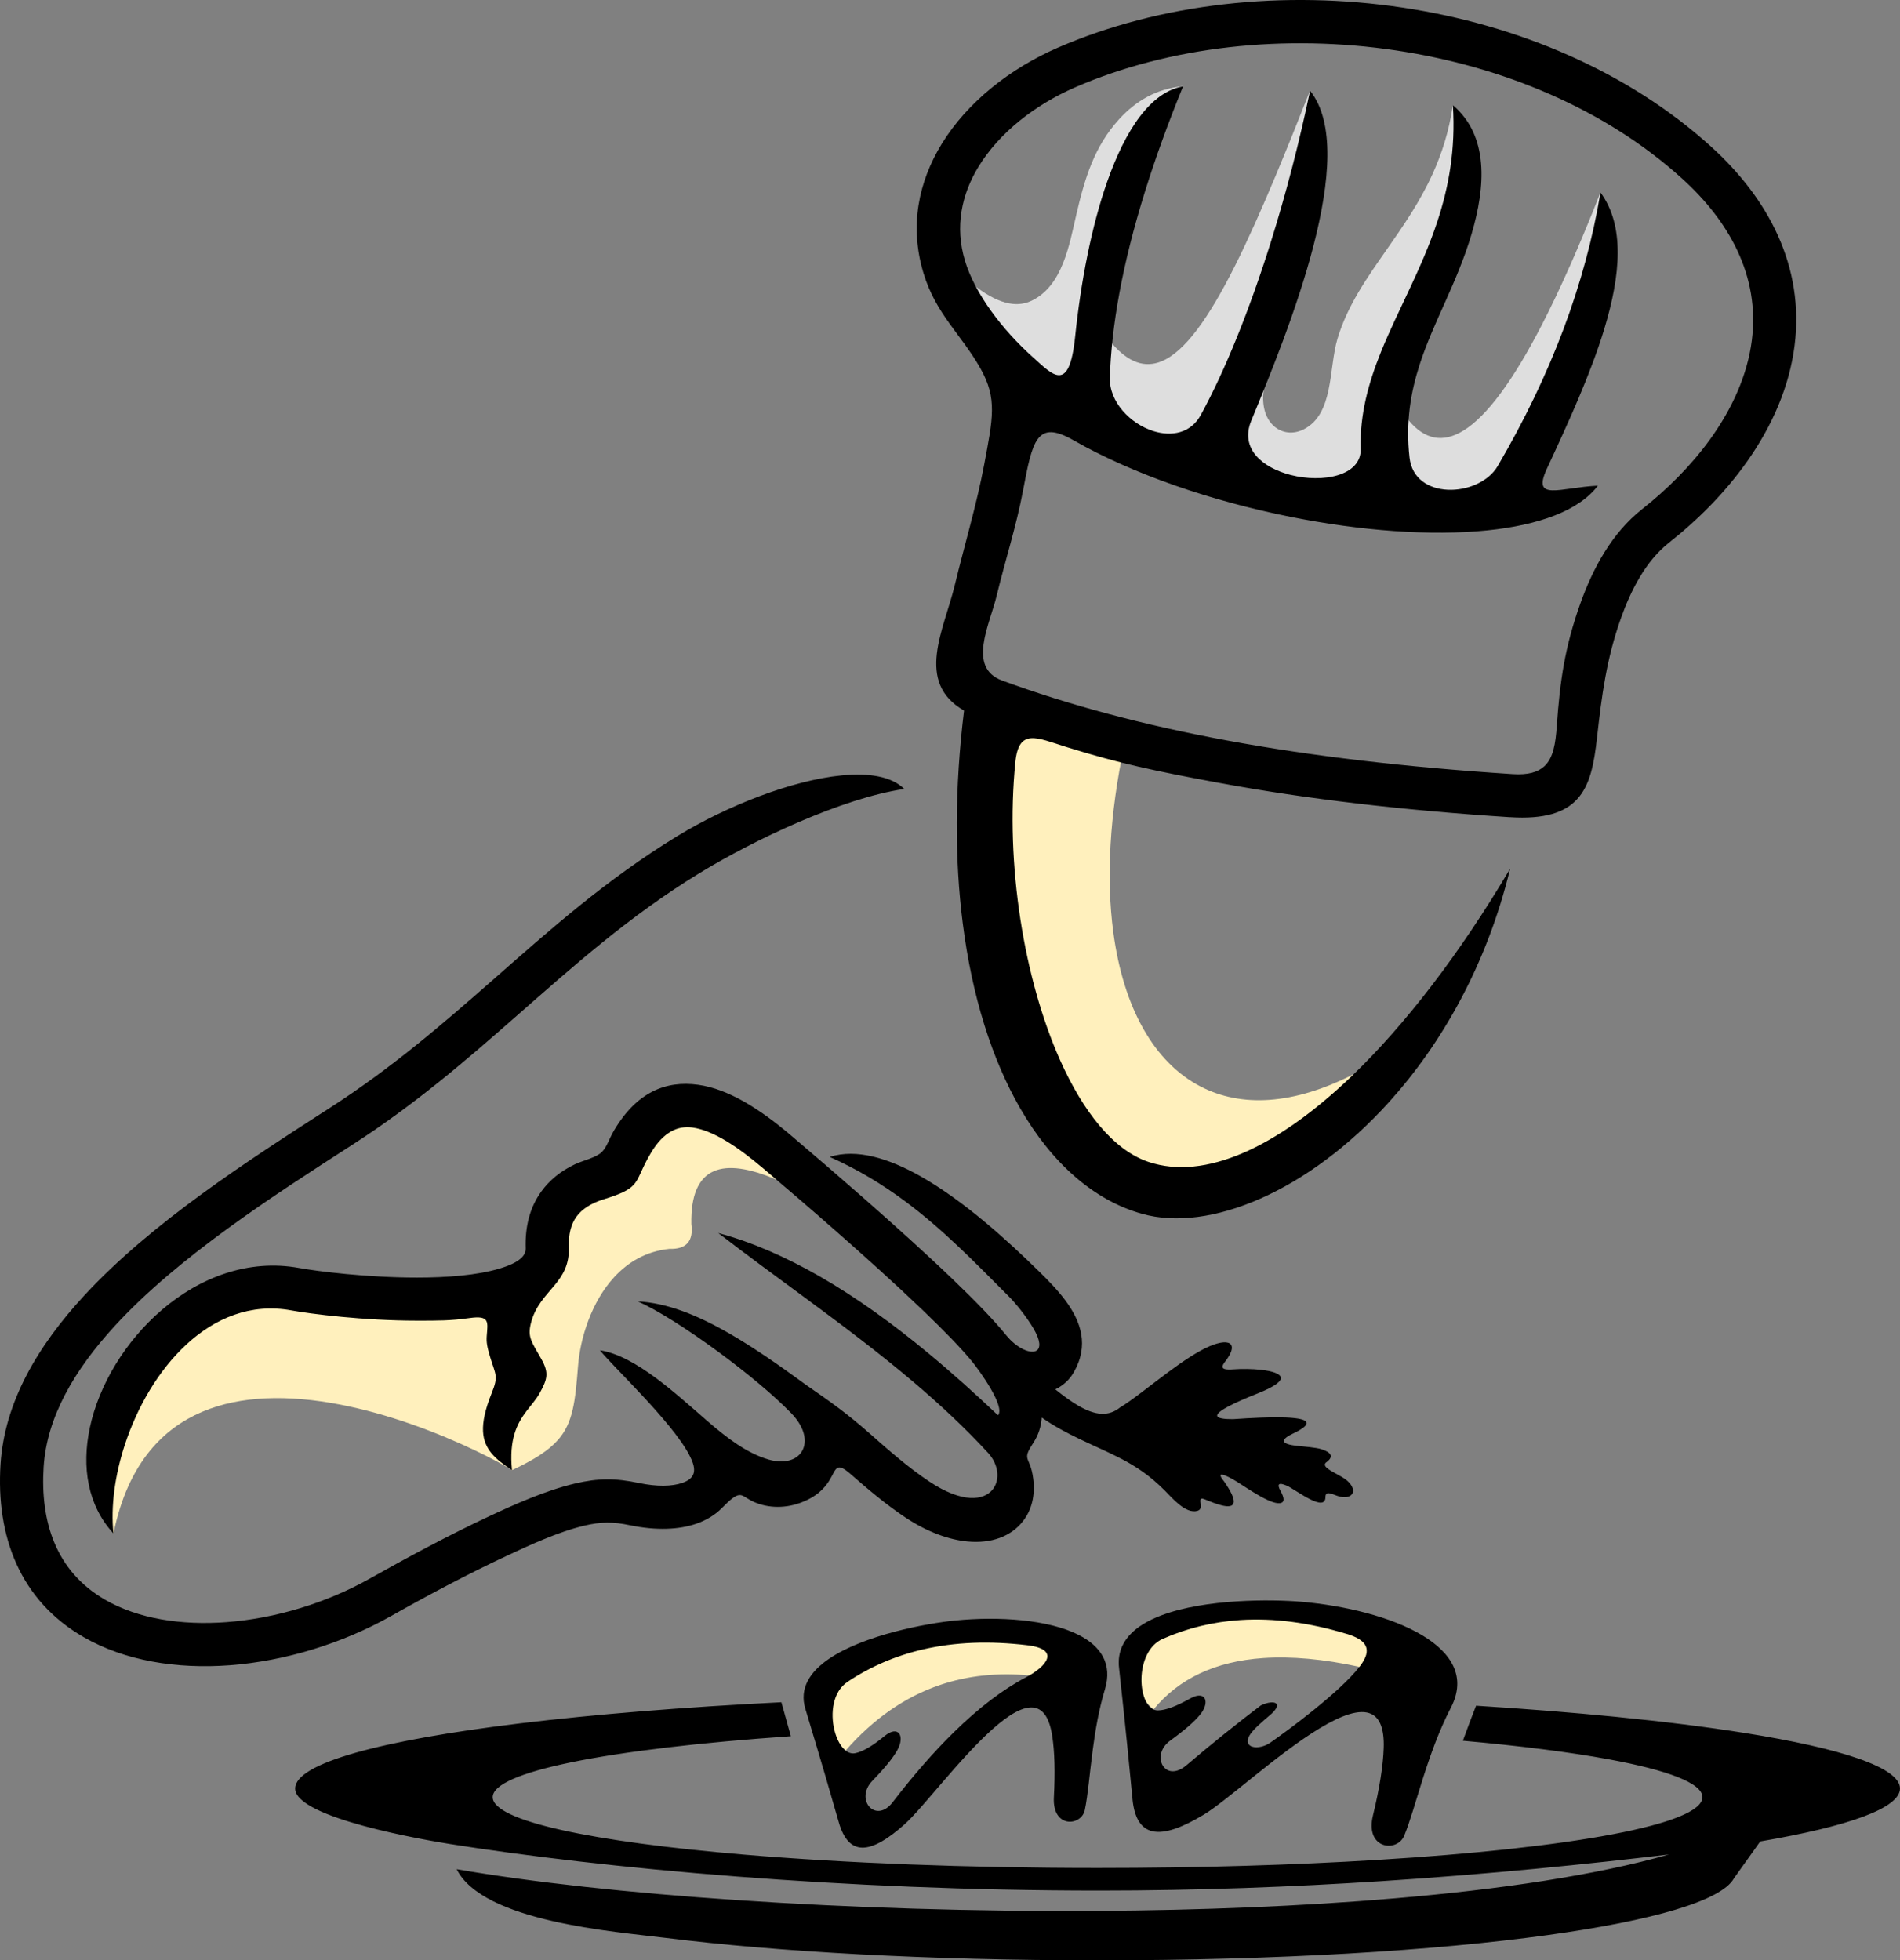
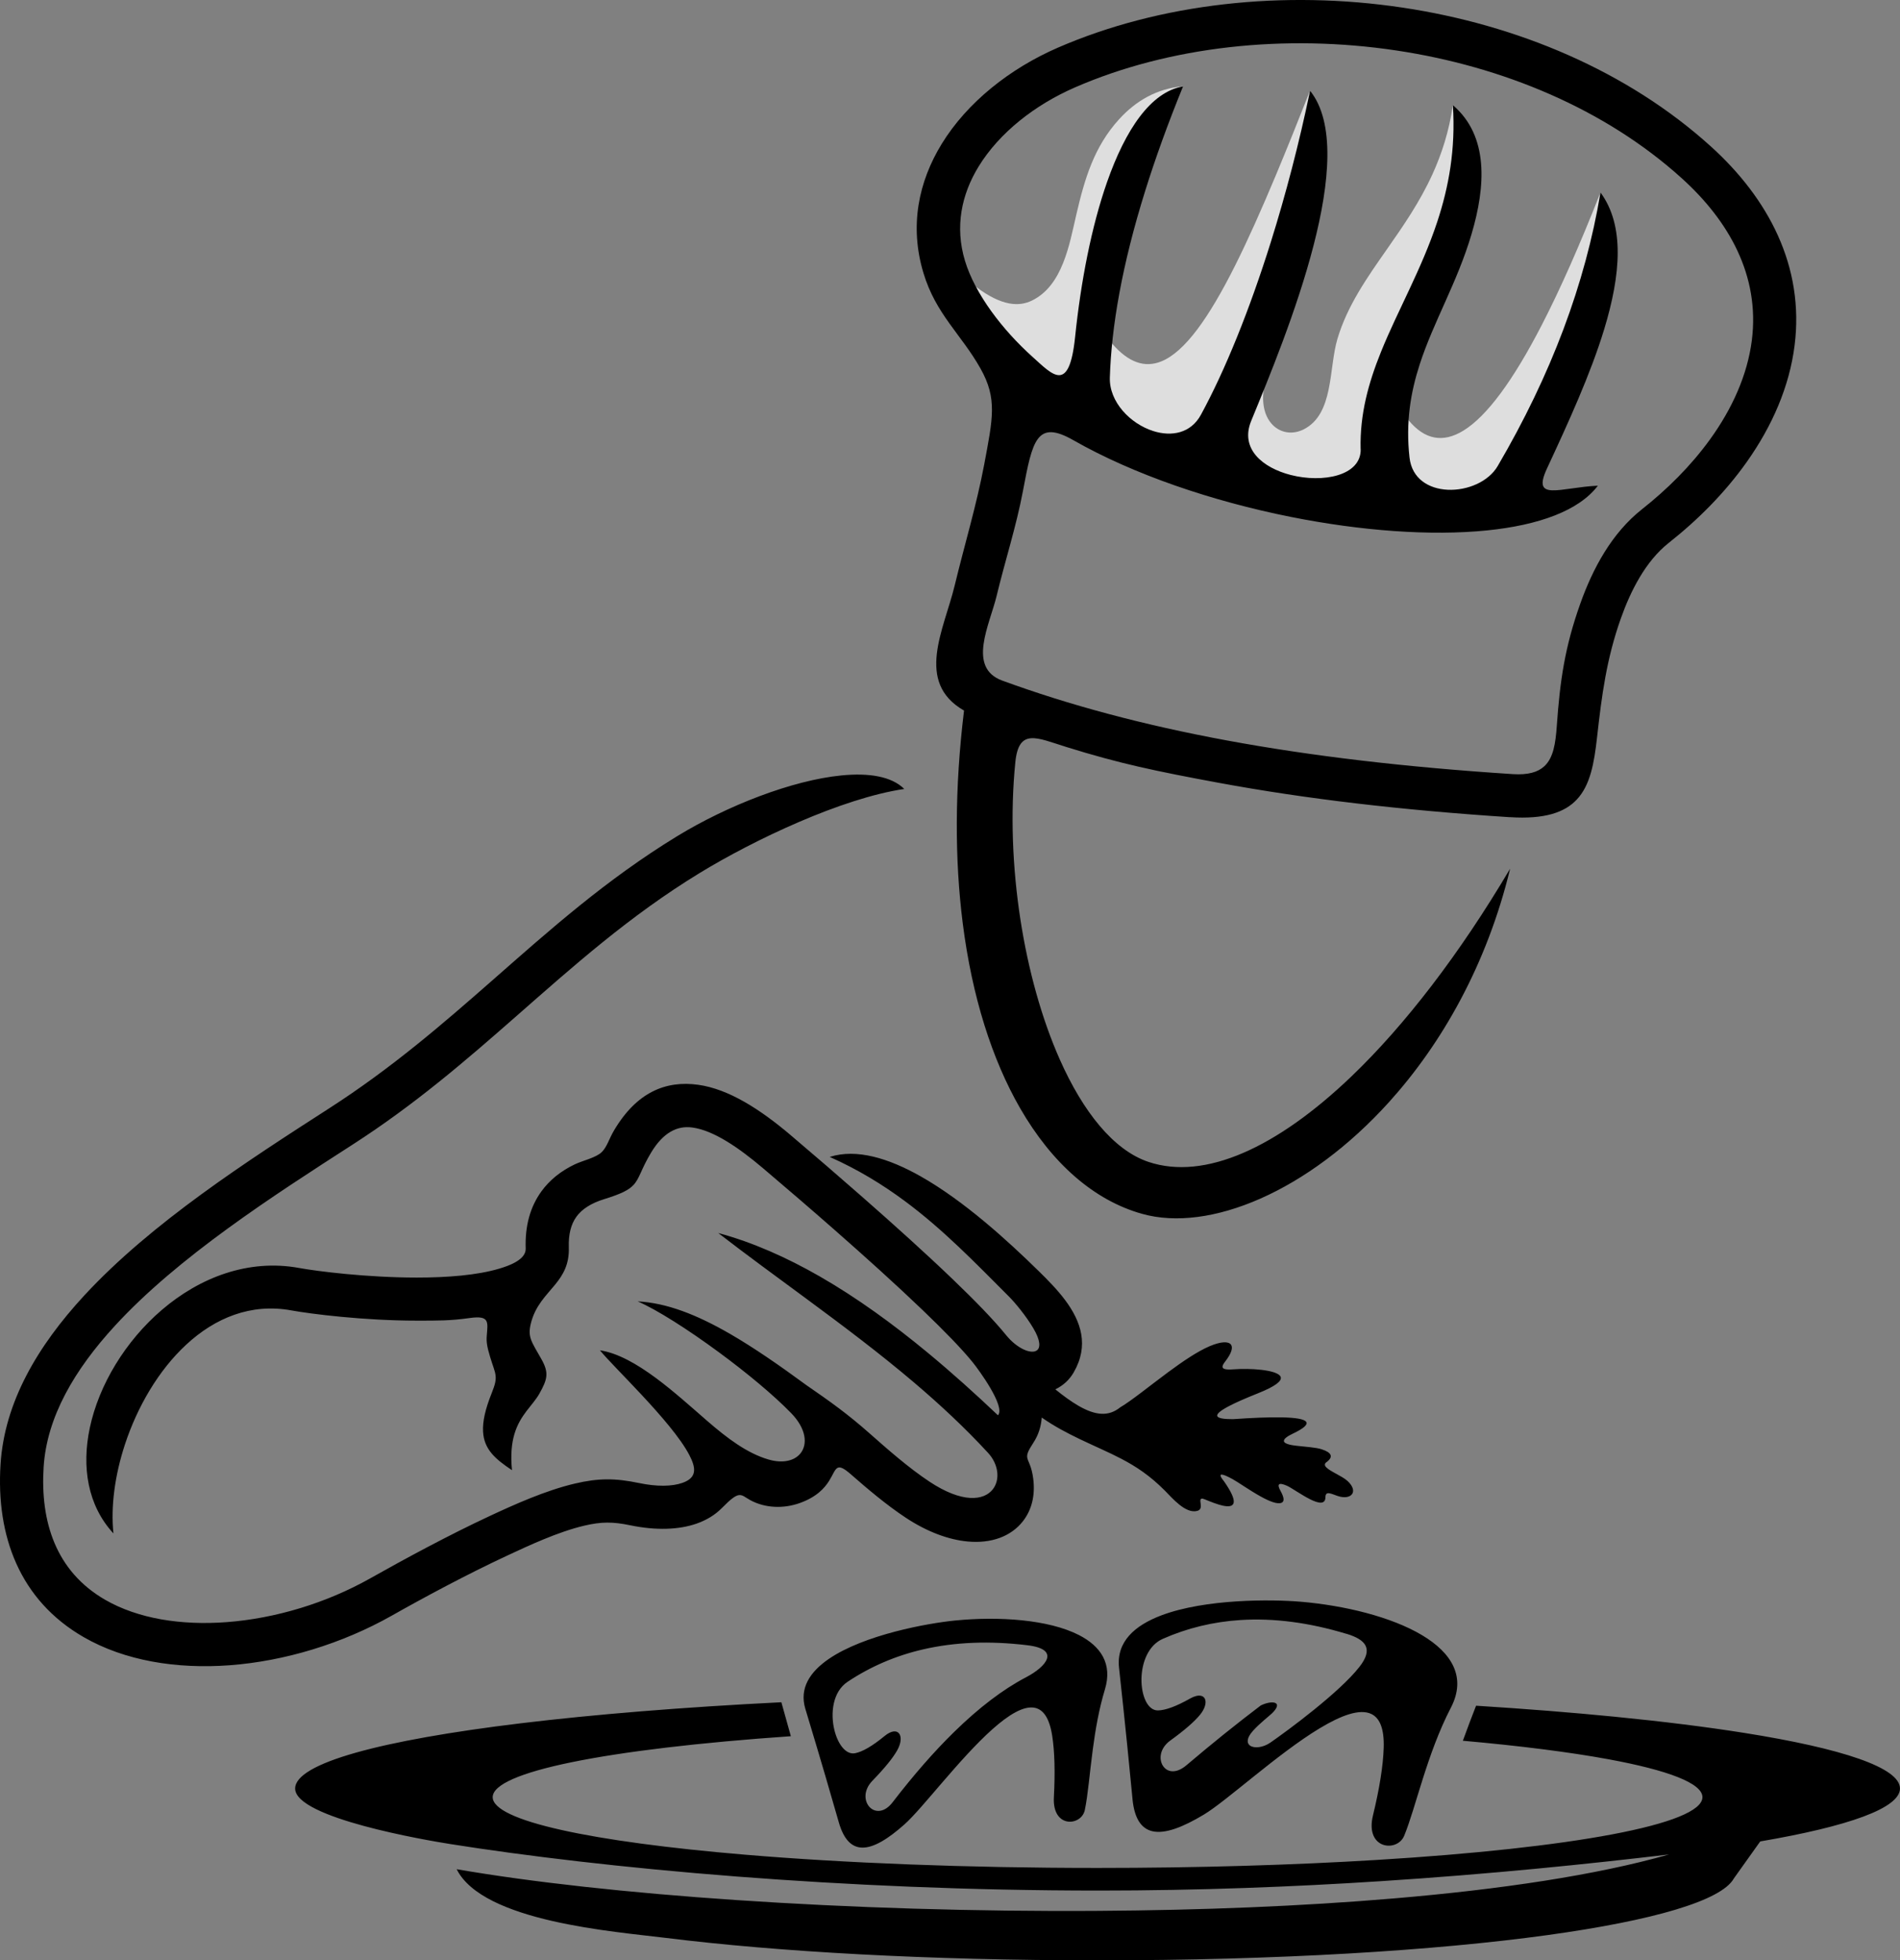
<svg xmlns="http://www.w3.org/2000/svg" viewBox="0 0 842.95 869.73">
  <rect x="0" y="0" width="842.95" height="869.73" fill="#808080" stroke="none" />
  <defs>
    <style>.f{fill:#fff0bd;}.f,.g,.h{fill-rule:evenodd;}.g{fill:#dedede;}</style>
  </defs>
  <g id="a" />
  <g id="b">
    <g id="c">
      <path class="g" d="M493.37,152.45c-5.83-8.33-5.36-25.29-1.25-43.92,3.23-14.66,8.72-30.36,15.19-43.68,5.41-11.17,11.52-20.7,17.54-26.55-11.56,.94-20.96,6.49-28.31,14.56-11.16,12.23-15.33,26.48-19.01,42.29-3.07,13.21-6.05,31.59-19.74,38.22-5.61,2.71-13.26,2.59-24.8-6.13,4,16.2,9.84,29.24,20.79,40.61,11.92,12.37,29.91,22.79,58.19,33.17,32.98,9.75,52.81,16.09,76.56,19.8,15.56,2.43,41.41,6.84,60.68,2.77,18.18-3.83,30.79-22.01,39.5-41.85,7.3-16.65,12.83-36.12,16.31-54.08,2.57-13.26,4.26-27.35,5.04-42.26-9.15,23.26-17.8,42.8-25.94,58.6-12.88,25.02-24.52,40.71-34.9,47.07-9.05,5.55-17.15,4.02-24.29-4.61-5.29-10.56-3.17-22.19,1.7-34.76,7.36-18.97,21-40.06,24.85-62.79,2.29-13.54,1.13-27.66-6.9-42.25-1.7,11.63-4.96,21.66-9.08,30.69-5.64,12.35-12.88,22.8-19.91,32.85-9.07,12.97-17.79,25.29-22.22,40.11-3.92,13.13-1.51,33.41-15.01,40.2-9.09,4.57-19.62-2.25-17.76-17.31-3.15-7.7,1.47-21.48,7.34-38.95,4.73-14.05,10.28-30.52,13.24-48.11,2.48-14.75,3.16-30.3,.02-45.91-5.28,13.42-10.33,25.97-15.16,37.52-6.35,15.18-12.35,28.63-18.07,40.06-11.68,23.29-22.31,38.26-32.68,42.5-7.32,2.99-14.53,.65-21.9-7.87Z" />
    </g>
    <g id="d">
-       <path class="f" d="M603.16,739.53c-16-3.48-30.27-4.76-42.81-3.9-21.11,1.46-37.31,9.07-48.6,22.82-11.93-10.78-11.26-22.91-1.36-31.77,7.79-6.99,21.32-11.96,38.93-12.65,14.79-.58,32.49,1.86,52.08,8.65,6.79,2.34,11.22,6.36,10.43,10.2-.51,2.45-3.15,4.83-8.67,6.65h0ZM50.36,680.32c3.2-15.7,8.82-27.68,16.15-36.64,13.04-15.93,31.48-22.36,51.29-23.28,21.59-1,44.82,4.53,64.47,11.37,21.57,7.53,38.84,16.64,44.91,20.49,10.04-4.75,16.4-8.82,20.52-13.59,6.45-7.43,7.51-16.59,8.76-32.68,.94-12.09,5.83-28.37,16.14-39.48,6.11-6.6,14.14-11.4,24.39-12.43,7.51,.24,10.76-3.43,9.73-11-.25-12.64,3.08-20.46,9.99-23.46,6.3-2.74,15.57-1.48,27.82,3.78-14-21.2-26.77-32.51-38.31-33.94-12.03-1.48-22.73,7.78-32.08,27.81-14.84,6.03-22.01,12.62-26.12,19.27-8.12,13.14-4.33,26.5-24.42,36.04-10.65,5.06-24.63,5.93-44.82,4.43-25.59-1.91-42.68-9.16-69.93-2.82-20.59,4.78-37.91,16.13-48.86,33.15-11.74,18.21-16.19,42.9-9.63,73h0Zm550.29-203.79c-26.99,13.87-50.15,14.79-68.04,5.51-20.6-10.69-34.21-34.89-38.68-68.41-3.17-23.72-1.75-52.12,5.02-83.69-60.72-20.96-56.78-23.4-56.78-23.4-3.66,45.45-2.04,83.81,3.43,115.18,10.24,58.59,33.96,92.71,61.97,102.94,29.87,10.91,64.62-5.37,93.07-48.13h0Zm-143.94,266.8c-14.18-1.32-27.39,.08-39.62,4.22-15.55,5.27-29.54,14.97-41.93,29.11-10.22-7.67-12.57-17.4-7.65-26.27,4.57-8.24,15.41-15.75,32.06-20.21,13.79-3.7,31.57-5.32,53.07-3.55,15.56,1.29,29.04,11.03,4.08,16.7Z" />
-     </g>
+       </g>
    <g id="e">
      <path class="h" d="M769.16,833.54c-5.59,9.7-35.54,18.51-82.71,25.01-49.98,6.88-119.31,11.18-199.51,11.18-75.3,0-141.94-3.78-191.55-9.95-22.7-2.82-81.12-7.12-92.78-30.47,33.17,5.74,76.2,10.45,123.97,13.68,50.36,3.4,105.98,5.18,160.92,4.8,45.19-.29,89.92-2.04,130.86-5.52,47.57-4.02,90.03-10.38,122.14-19.51-35.92,4.26-79.44,8.74-128.08,11.87-38.78,2.51-80.82,4.15-124.84,4.15-57.61,0-112.19-2.48-160.49-6.21-50.54-3.9-94.22-9.18-127.35-14.43-10.1-1.6-68.8-11.5-68.8-24.62,0-11.24,38.09-21.44,99.98-28.94,32.65-3.95,71.93-7.15,115.74-9.35l4.21,15.07c-40.58,2.8-74.32,6.81-97.56,11.6-22.11,4.56-34.72,9.84-34.72,15.45,0,10.51,44.12,19.81,111.88,25.51,44.04,3.7,98.08,5.88,156.47,5.88,44.78,0,87-1.29,124.12-3.56,85.73-5.23,144.24-15.74,144.24-27.84,0-6.19-15.36-11.98-41.87-16.85-17.17-3.15-39.03-5.92-64.42-8.18,2.03-5.57,3.98-10.76,5.86-15.54,22.01,1.38,42.63,3.03,61.56,4.89,21.5,2.12,40.83,4.54,57.52,7.19,43.37,6.89,68.99,15.42,68.99,24.64,0,8.72-22.88,16.8-62,23.49l-11.79,16.54h0Zm-400.98-320.27c11.81-3.75,25.96,.57,40.18,8.58,19.34,10.92,38.82,28.69,52.64,42.26,7.74,7.61,16.83,16.96,18.7,27.86,.91,5.3,.11,10.95-3.37,16.96-1.86,3.21-4.57,5.75-8.12,7.48,3.74,3.04,7.1,5.45,10.17,7.24,7.67,4.45,13.47,4.89,18.6,.75,5.08-2.99,13.09-9.55,21.34-15.65,6.4-4.73,12.96-9.2,18.41-11.51,4.86-2.06,8.29-2.22,9.41-.65,.94,1.3,.26,3.83-2.59,7.49-.81,1.03-1.27,1.88-1.16,2.47,.16,.86,1.53,1.23,4.83,.98,3.75-.28,8.45-.24,12.44,.23,4.43,.51,8.01,1.55,8.54,3.2,.54,1.68-2.08,4-10.14,7.22-5.55,2.21-9.81,4.09-12.79,5.65-3.93,2.06-5.66,3.56-5.18,4.52,.44,.87,2.74,1.3,6.89,1.29,8.91-.62,16-.89,21.27-.81,6.68,.11,10.45,.78,11.27,2.02,.81,1.2-1.18,2.95-5.99,5.23-2.03,.96-4.04,2.21-3.91,3.3,.19,1.5,4.51,1.93,5.87,2.09,3.73,.44,8.33,.69,10.91,1.54,4.39,1.44,5.18,3.28,2.37,5.51-2.55,1.57,.3,3.29,3.61,5.11,1.98,1.09,4.12,2.21,5.38,3.36,2.54,2.3,3.03,4.45,2.16,5.79-.92,1.43-3.36,1.99-6.48,.93-2.82-.95-5.31-2.38-5.39,.4,.03,3.55-3.06,2.92-6.68,1.13-3.91-1.93-8.45-5.2-10.38-6.05-3.69-1.63-4.65-.85-2.84,2.34,1.58,2.87,1.74,4.59,.47,5.17-1.86,.86-5.53-.66-9.42-2.82-4.83-2.69-9.99-6.35-12.4-7.67-2.44-1.33-4.04-1.99-4.79-1.99-.95,0-.56,1.07,1.19,3.21,1.54,2.23,2.6,4.04,3.27,5.48,1.19,2.61,1.12,4.08,.3,4.79-1.08,.96-3.47,.6-5.93-.13-3.3-.98-6.72-2.62-7.27-2.68-2.6-.25,1.01,4.48-2.34,5.42-5.23,1.46-11.14-5.67-14.5-9.04-6.6-6.63-12.7-10.64-19.27-14.07-5.54-2.9-11.43-5.38-18.27-8.65-5.79-2.77-11.38-5.71-17.01-9.63-.29,4.04-1.49,7.8-3.73,11.2-2.51,3.82-3,5.31-2.65,6.82,.39,1.76,1.9,3.56,2.6,9.09,.97,7.58-.75,13.95-4.51,18.81-5.28,6.82-14.07,10.06-24.62,9.07-8.27-.77-17.86-4.2-27.52-10.62-8.49-5.62-16.84-12.69-24.19-19.13-6.78-5.95-6.43-2.44-9.68,2.78-2.04,3.27-5.52,7.22-13.08,9.92-7.23,2.58-15.41,2.26-21.94-1.3-4.41-2.41-4.48-4.76-12.64,3.55-2.95,3-6.75,5.32-11.21,6.88-7.79,2.71-17.94,3.11-29.44,.72-7.63-1.59-12.76-1.62-20.38,.18-11.61,2.73-24.86,8.94-33.71,13.06-18.36,8.54-37.56,18.88-51.74,26.9-22.01,12.42-47.45,20.13-71.77,21.96-23.74,1.78-46.68-2.02-64.8-12.45C8.67,709.97-1.78,681.36,.24,649.67c1.74-27.48,16.33-52.39,37.18-74.94,29.81-32.25,72.45-59.71,108.76-83.09,27.6-17.77,50.12-37.26,72.18-56.62,25.59-22.49,50.57-44.79,82.1-64.05,22.13-13.5,50.94-24.79,72.88-26.94,12.17-1.2,22.22,.41,27.85,6.01-27.65,4.06-66.65,22.55-90.75,37.27-31.29,19.11-56.22,41.46-81.93,64.02-21.95,19.27-44.46,38.71-71.98,56.43-35.52,22.88-77.48,49.89-105.58,80.48-17.9,19.48-30.18,40.41-31.59,62.62-1.53,24.2,5.36,46.28,27.32,58.93,14.6,8.4,33.71,11.41,53.87,9.9,21.67-1.64,44.3-8.47,63.82-19.49,15-8.46,34.91-19.22,53.02-27.65,10.63-4.95,24.52-11.25,37.66-14.34,10.48-2.47,17.94-2.43,28.43-.24,8.02,1.67,14.63,1.55,19.25-.06,6.83-2.36,5.92-6.93,3.09-12.37-3.9-7.5-12.6-17.5-20.98-26.51-7.92-8.5-15.57-16.12-18.67-19.94,7.95,1.19,16.49,6.12,24.85,12.3,7.91,5.87,15.66,12.87,22.57,18.87,9.01,7.83,17.9,14.53,27.39,17.28,6.45,1.87,11.59,.5,14.18-2.75,3.18-3.97,2.63-10.86-4.17-17.85-7.92-8.14-19.82-17.98-31.87-26.86-13.8-10.18-27.8-19.09-36.22-22.7,12.83,.67,26.16,5.83,41.15,14.51,10.32,5.98,21.42,13.63,33.68,22.63,10.45,7.19,18.44,12.89,28.03,21.39,7.81,6.9,17.23,15.23,26.58,21.43,14.6,9.68,24.11,8.45,28.07,3.48,3.34-4.19,2.74-11.04-2.07-16.26-10.21-11.08-21.28-21.39-32.85-31.22-15.38-13.06-31.66-25.27-47.96-37.3-13.08-9.65-26.18-19.2-38.87-28.99,15.28,4.11,30.31,10.82,44.91,19.18,16.67,9.56,32.78,21.31,47.99,33.89,10.89,9,21.33,18.43,31.19,27.79,3.52-3.81-8.67-20.39-11.23-23.54-4.79-5.92-12.62-13.96-22.07-23.02-11.69-11.22-25.62-23.78-39.31-35.8-10.43-9.16-20.97-18.22-31.56-27.2-11.12-9.43-22.1-16.84-31.4-18.11-6.58-.9-12.82,2.03-18.29,11.08-4.56,7.58-5.09,11.51-7.89,14.47-2.12,2.25-5.54,3.94-12.99,6.24-5.69,1.76-9.77,4.35-12.26,7.76-2.45,3.37-3.57,7.89-3.39,13.56,.26,7.6-2.55,12.24-6,16.49-4.03,4.96-8.93,9.41-10.88,17.46-1.42,5.92,.27,7.87,4.66,15.59,3.52,6.19,2.72,9.02-.76,15.29-2.99,5.39-8.59,9.36-11.17,18.11-1.2,4.08-1.74,9.2-1.06,15.98-7.33-4.9-12.43-9.17-12.84-17.18-.22-4.36,.94-9.84,3.88-17.13,3.05-7.54,1.63-8.06-.73-15.89-1.37-4.52-1.71-6.66-1.51-9.34,.46-6.17,1.43-9.24-7.56-7.97-8.72,1.22-13.9,1.16-23.44,1.16-23.59,0-47.19-2.99-55.66-4.54-17.99-3.3-33.91,3.37-46.68,15.2-12.3,11.39-21.7,27.58-27.18,44.27-4.47,13.61-6.35,27.54-5.1,39.48-11.48-12.43-14.16-29.51-10.49-46.83,4.04-19.09,15.8-38.51,31.97-52.35,16.77-14.35,38.31-22.73,60.93-18.59,7.9,1.45,29.99,4.24,52.21,4.25,13.41,0,26.77-1.02,36.65-3.99,3.81-1.14,11.79-3.8,11.63-8.87-.35-10.04,1.99-18.52,6.98-25.4,3.65-5.02,8.59-9.02,14.84-11.99,3.6-1.71,9.49-2.94,12.01-5.51,2.33-2.37,3.08-5.68,5.43-9.64,10.03-16.87,22.92-22.11,37.21-20.14,13.62,1.87,27.68,10.97,41.21,22.46,10.68,9.05,21.28,18.2,31.8,27.43,14.04,12.33,28.24,25.12,39.97,36.39,9.93,9.52,18.29,18.14,23.65,24.75,4.92,6.07,11.22,8.66,13.7,6.81,1.64-1.23,1.61-4.41-1.59-9.82-3.27-5.54-8.14-11.38-10.76-14.01-14.95-14.97-29.19-29.78-46.34-42.48-9.88-7.32-20.72-13.95-33.21-19.51h0Zm301.77-150.72c15.27,.98,24.19-2.04,29.61-7.82,5.99-6.39,7.7-16.15,8.98-27.56,2.1-18.77,4.19-34.87,10.6-52.91,4.3-12.1,10.91-25.25,21.17-33.37,13.05-10.3,25-22.31,34.63-35.9,11.45-16.15,18.94-33.63,21.23-51.61,4.49-35.29-11.74-65.47-37.21-88.48-36.95-33.42-85.9-53.91-136.6-61.51-52.79-7.93-107.73-1.96-153.15,17.81-21.06,9.16-40.09,24.16-51.42,42.65-10.32,16.84-14.36,36.46-8.11,57.23,5.52,18.36,16.75,27.19,25.3,42.38,7.57,13.43,5.49,22.18,1.63,42.81-3.43,18.12-8.77,35.69-13.08,53.58-4.68,19.38-17.77,42.83,4.17,55.4-4.22,34.55-4.14,66.24-.59,94.24,4.15,32.83,13.07,60.62,25.41,82.08,14.19,24.67,32.9,40.98,54.1,46.95,29.96,8.44,73.84-9.97,109.62-49.55,23.45-25.95,43.43-61.01,53.74-103.57-22.49,38.02-46.7,69.43-70.35,92.11-33.11,31.72-65.19,46.34-90.12,37.98-15.46-5.18-29.02-22.22-39.33-45.44-7.94-17.9-13.98-39.48-17.48-62.17-3.54-22.97-4.5-47.08-2.25-69.65,1.52-15.32,9.46-10.92,22.6-6.83,23.85,7.43,39.55,10.7,67.79,15.93,38.18,7.06,80.79,12.11,129.1,15.24h0Zm-66.3-163.36c-.37-15.47,3.51-29.37,9.02-43.03,7.5-18.57,18.03-36.72,24.98-57.75,5.05-15.28,8.21-32.11,6.93-51.76,16.02,13.71,14.53,36.05,8.31,57.12-6.35,21.53-16.81,38.72-23.03,57.89-4.01,12.39-6.27,25.59-4.52,41.31,1.05,9.49,8.59,13.92,16.94,14.32,8.59,.41,18.05-3.47,22.18-10.51,11.84-20.21,21.57-40.45,29.17-60.69,7.59-20.21,13.07-40.45,16.44-60.69,10.85,14.74,8.95,36.59,1.68,60.55-6.12,20.14-16.06,41.77-25.42,61.9-6.9,14.85,5.63,8.45,22.58,7.63-8.47,11.16-26.33,17.52-49.12,19.84-25.05,2.55-56.08,.21-87.19-6-34.77-6.95-69.65-18.76-96.41-34.03-16.24-9.26-18.13,.09-22.37,22.62-2.95,15.67-7.93,30.93-11.66,46.46-3.08,12.78-13.19,31.85,2.51,37.59,29.67,10.85,62.46,19.67,99.64,26.55,37.32,6.9,79.18,11.86,126.86,14.94,6.81,.44,11.18-.88,14.01-3.52,3.98-3.71,4.96-10.06,5.51-17.91,1.4-20,3.56-34.92,10.38-54.1,5.62-15.82,14.04-31.42,27.41-41.99,11.22-8.86,21.58-19.14,30-30.73,10.16-13.99,16.79-28.99,18.73-44.19,3.67-28.87-10.36-53.19-31.05-71.89-33.98-30.74-79.38-49.62-126.62-56.72-49.4-7.42-100.58-1.93-142.65,16.39-17.68,7.7-33.5,20.05-42.72,35.08-7.6,12.39-10.6,26.74-6.07,41.78,4.44,14.79,16.75,30.8,29.99,42.68,8.88,7.97,16.26,16.62,18.89-8.85,2.53-24.5,7.26-48.97,14.18-68.72,8.17-23.29,19.4-40,33.71-42.43-6.75,16.54-12.31,31.97-16.8,46.35-10.25,32.79-14.97,60.11-15.68,82.81-.35,10.81,9.07,20.52,19.25,23.75,8.09,2.57,16.66,1.06,21.17-7.25,10.74-19.74,21.57-46.48,31.05-76.75,6.58-21,12.52-43.71,17.36-66.98,11.19,13.97,8.77,40.6,1.57,68.56-7.36,28.57-19.73,58.55-27.69,77.91-5.11,12.44,5.15,20.83,17.54,24,14.25,3.65,31.32,.39,31.04-11.52h0Zm-101.22,598.91c.84,8.85,3.99,13.17,8.73,14.33,5.73,1.38,13.79-1.86,22.92-7.34,10.18-6.11,32.8-27.07,51.37-38.28,9.43-5.69,17.81-8.88,23-6.35,3.65,1.78,5.71,6.4,5.44,14.97-.25,7.95-1.84,17.96-4.76,30.02-1.71,7.04,.52,11.11,3.71,12.67,3.63,1.78,8.5,.33,10.15-3.68,5.09-12.3,10.07-36.3,20.7-56.79,7.06-13.6,.31-24.36-12.79-32.18-13.76-8.21-34.54-13.19-53.74-14.83-12.96-1.11-42.34-1.33-61.87,6.03-11.86,4.47-20.08,11.72-18.82,23.27,2.86,26.02,4.85,46.31,5.97,58.15h0Zm94.91-73.23c-16.58-5.01-32.22-7.05-46.95-6.12-12.12,.77-23.62,3.55-34.48,8.34-6.53,2.87-9.37,10.63-9.49,17.75-.11,7.39,2.69,14.1,7.32,14.02,3.38-.06,8.13-1.82,14.24-5.27,3.86-2.17,6.25-1.41,6.77,.68,.4,1.62-.33,4.05-2.36,6.53-2.52,3.08-6.91,6.88-13.14,11.39-4.98,3.6-5.22,8.8-3.02,11.65,1.97,2.54,5.75,3.07,10.16-.67,5.82-4.94,11.38-9.53,16.69-13.81,5.74-4.61,11.17-8.85,16.28-12.71,2.91-1.43,5.88-1.77,6.87-.81,.72,.72,.34,2.16-1.99,4.39-.96,.94-5.39,4.38-8.32,7.64-2.94,3.26-2.85,5.52-1.31,6.61,1.83,1.29,5.73,.93,9.04-1.37,3.87-2.69,11.49-8.22,19.24-14.49,7.84-6.34,15.84-13.44,20.26-19.12,6.24-7.99,2.91-12.03-5.82-14.66h0Zm-225.2,83.63c2.23,7.79,5.79,11.08,10.27,11.22,5.25,.17,11.77-4,18.83-10.27,7.98-7.07,24.5-29.29,39.05-42.25,7.22-6.43,13.96-10.59,18.92-9.48,3.69,.81,6.4,4.55,7.61,12.4,1.1,7.06,1.33,16.16,.74,27.29-.38,7.14,2.85,10.33,6.28,10.77,3.25,.41,6.71-1.64,7.44-5.11,1.38-6.51,2.12-16.2,3.55-26.94,1.13-8.57,2.71-17.81,5.38-26.61,3.43-11.35-1.84-19.16-11.6-24.14-13.44-6.84-35.4-8.35-54.9-6.41-12.23,1.21-40.34,6.3-56.05,17.07-8.29,5.7-13.12,12.96-10.37,22.09,6.82,22.51,11.92,40.1,14.85,50.37h0Zm83.69-78.56c-16.8-2.03-32.23-1.42-46.31,1.84-12.19,2.82-23.36,7.62-33.51,14.4-6.6,4.4-7.66,13.93-5.82,21.41,1.53,6.24,5.09,11.04,9.16,10.26,3.31-.64,7.69-3.19,13.12-7.65,6.08-4.98,9.2-.07,5.58,6.36-1.95,3.47-5.62,7.96-10.98,13.48-4.28,4.4-3.63,9.56-.96,12,2.38,2.16,6.36,2.17,9.89-2.42,9.32-12.11,18.39-22.49,27.21-31.12,11.08-10.86,21.75-18.99,32.02-24.36,4.53-2.37,8.43-5.51,9.27-8.26,.82-2.71-1.29-5.05-8.67-5.94Z" />
    </g>
  </g>
</svg>